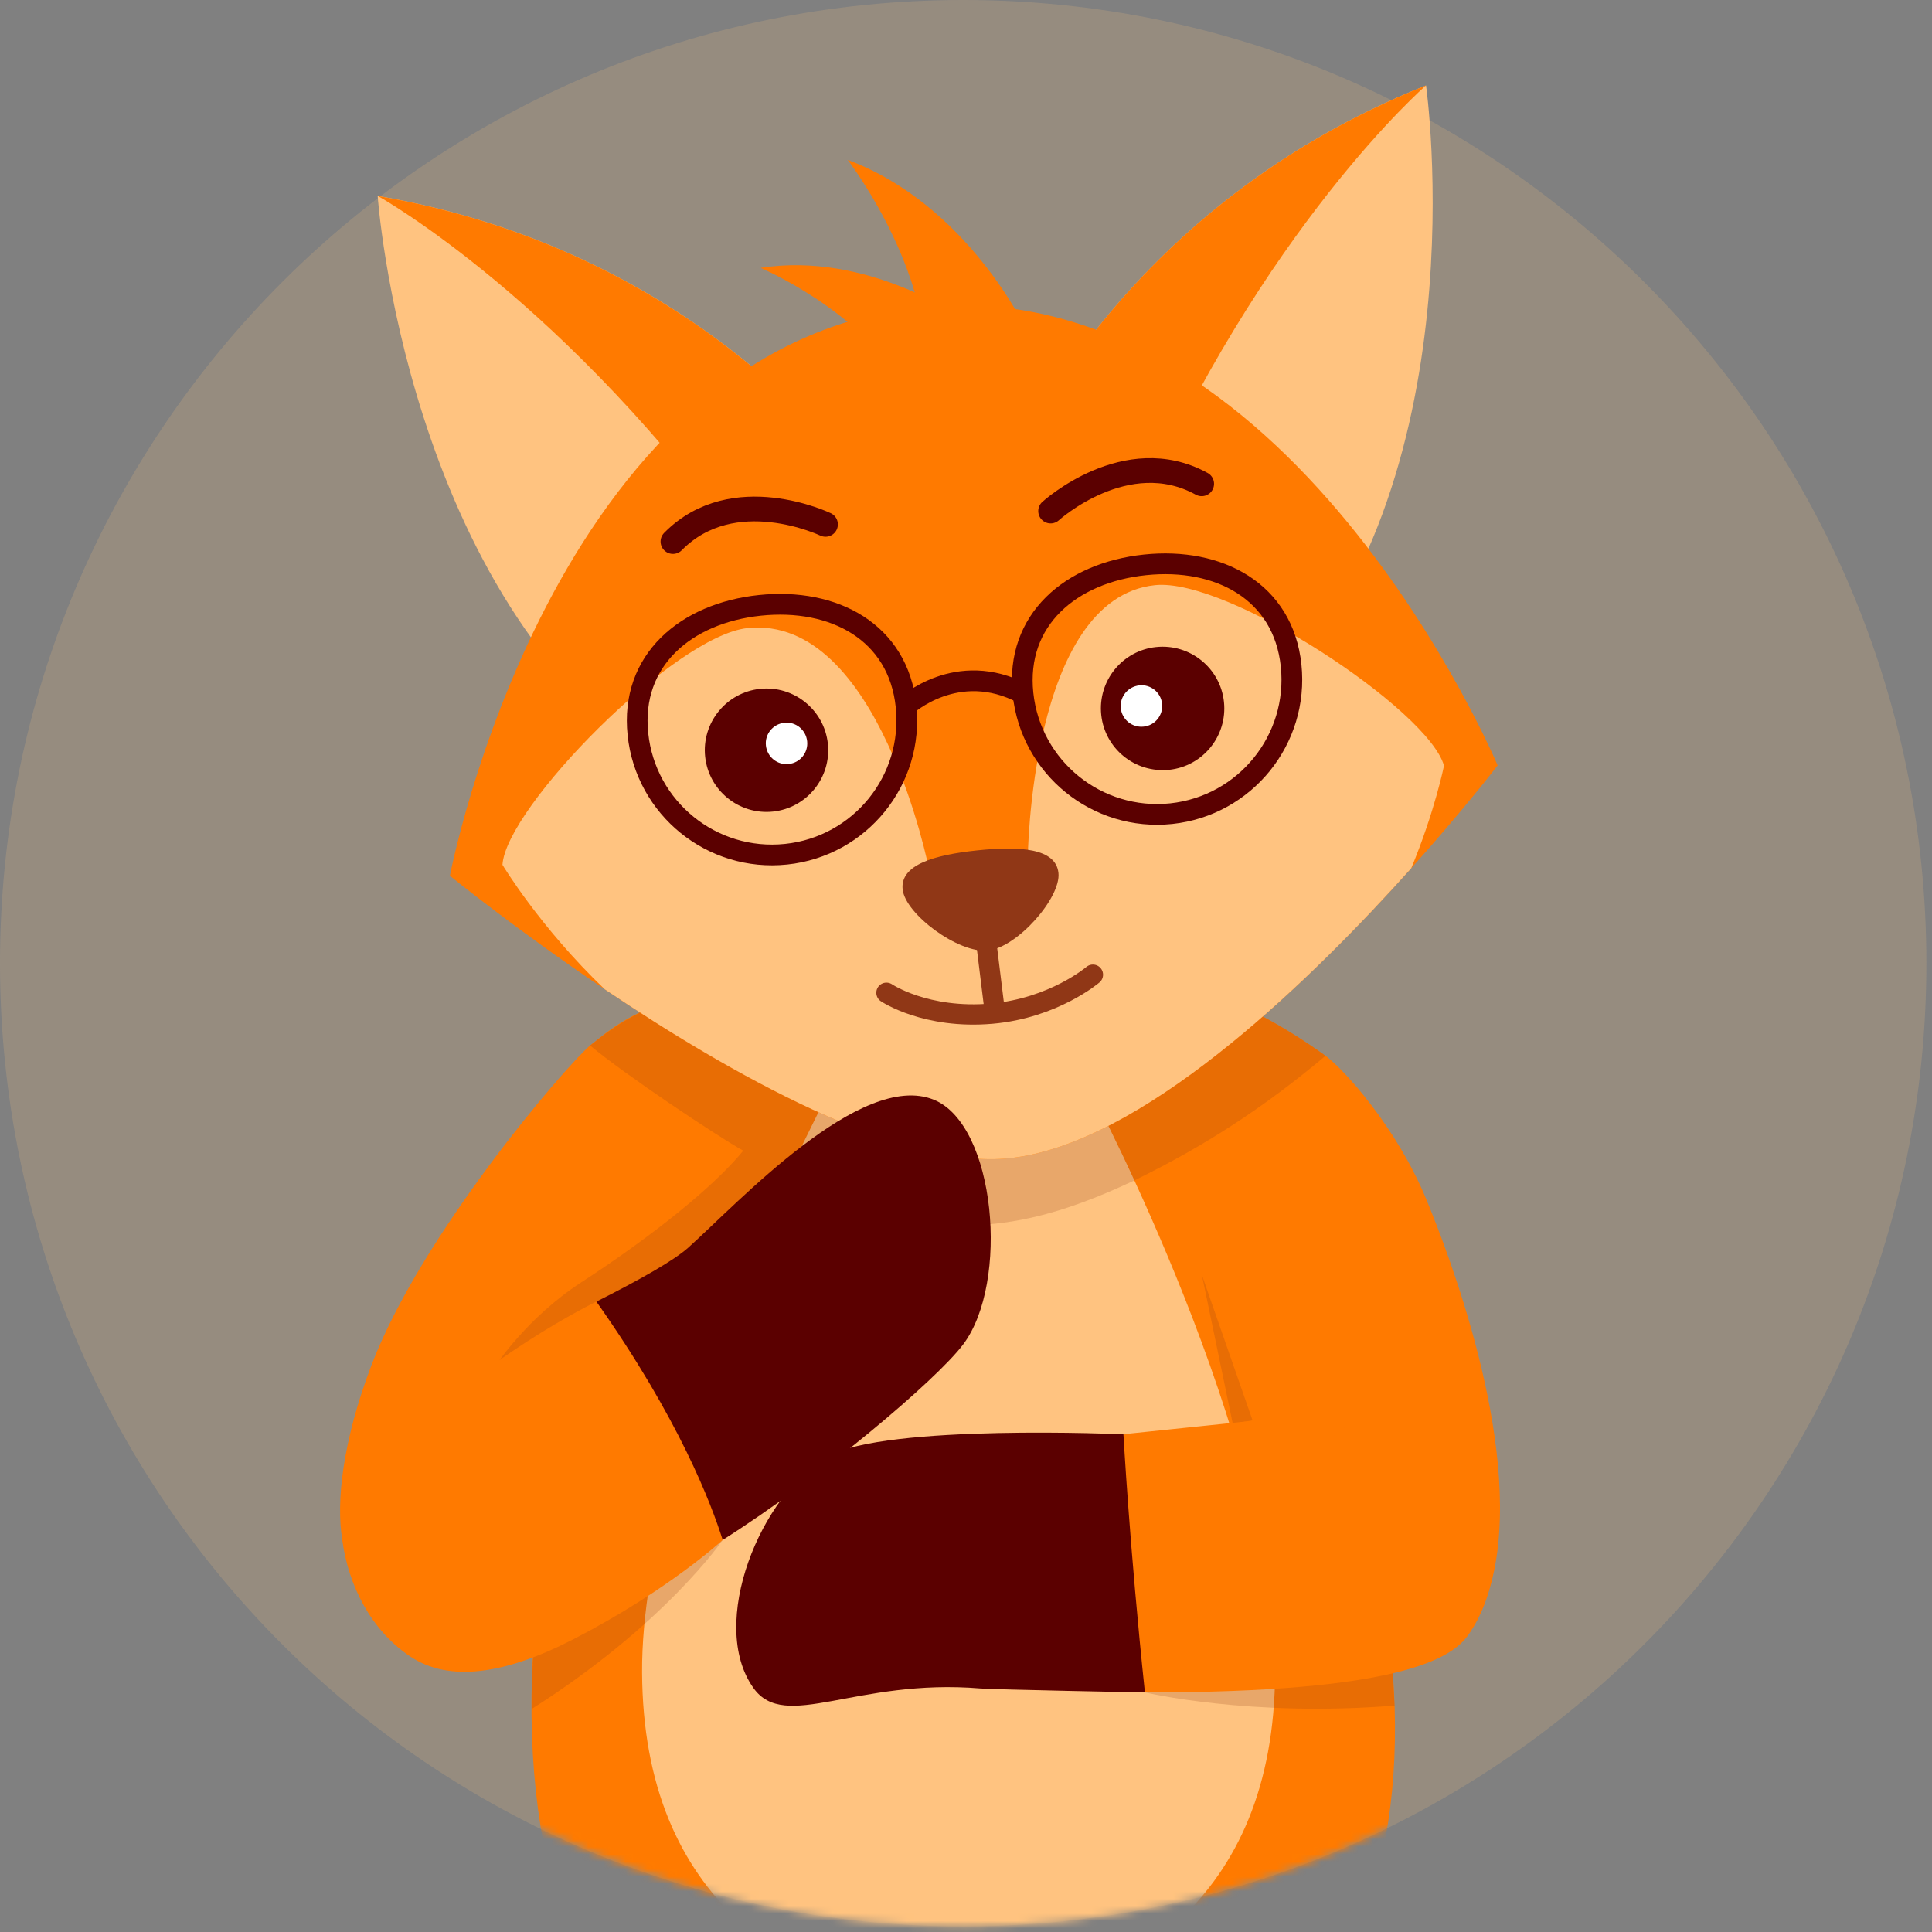
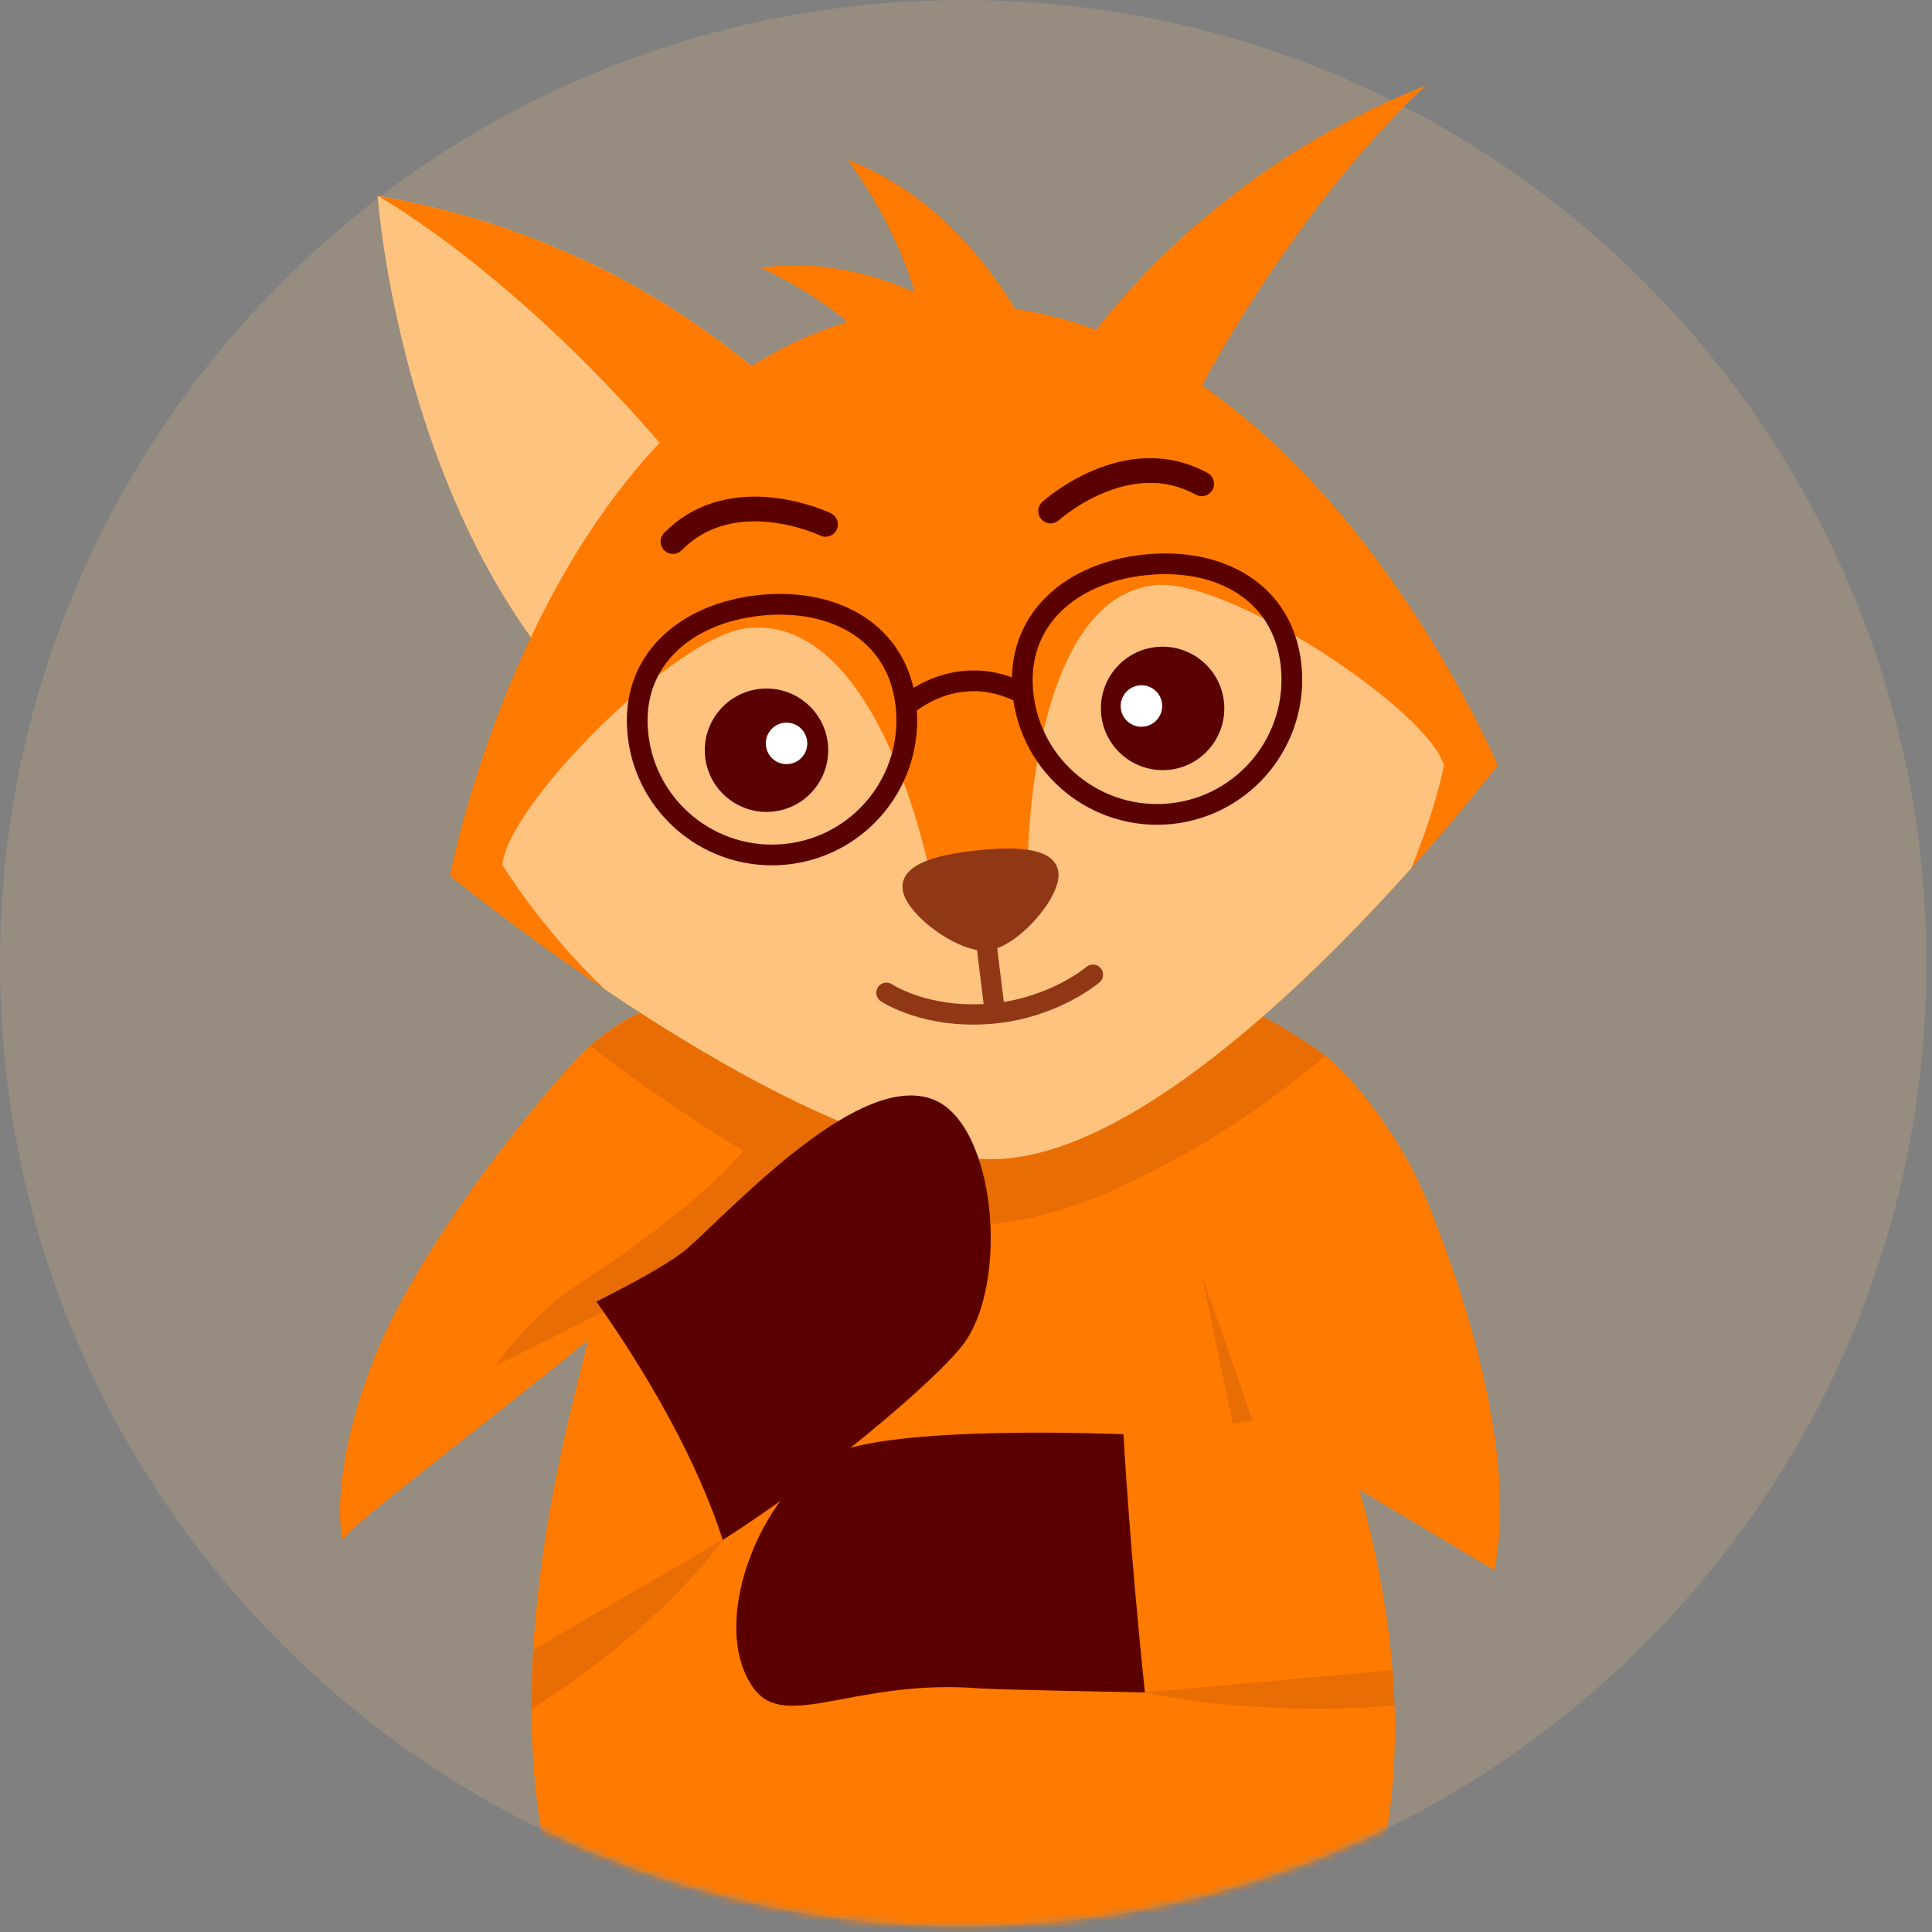
<svg xmlns="http://www.w3.org/2000/svg" xmlns:ns1="http://sodipodi.sourceforge.net/DTD/sodipodi-0.dtd" xmlns:ns2="http://www.inkscape.org/namespaces/inkscape" width="261" height="261" viewBox="0 0 261 261" fill="none" version="1.1" id="svg1241" ns1:docname="Re╠üfle╠üchit sourire.svg" ns2:version="1.2.2 (732a01da63, 2022-12-09)" ns2:export-filename="Re╠üfle╠üchit sourire x3.png" ns2:export-xdpi="287.73441" ns2:export-ydpi="287.73441">
  <rect x="0" y="0" width="261" height="261" fill="#808080" stroke="none" />
  <defs id="defs1245" />
  <ns1:namedview id="namedview1243" pagecolor="#ffffff" bordercolor="#000000" borderopacity="0.25" ns2:showpageshadow="2" ns2:pageopacity="0.0" ns2:pagecheckerboard="0" ns2:deskcolor="#d1d1d1" showgrid="false" ns2:zoom="3.1187739" ns2:cx="119.59828" ns2:cy="130.66032" ns2:window-width="1920" ns2:window-height="1001" ns2:window-x="-9" ns2:window-y="-9" ns2:window-maximized="1" ns2:current-layer="svg1241" />
  <path opacity="0.2" d="M130.12 260.24C201.983 260.24 260.24 201.983 260.24 130.12C260.24 58.257 201.983 0 130.12 0C58.257 0 0 58.257 0 130.12C0 201.983 58.257 260.24 130.12 260.24Z" fill="#F2BE80" id="path1170" />
  <path d="M101.78 160.38C99.75 163.34 95.17 167.73 89.46 172.69C86.38 175.36 82.98 178.19 79.47 181.04C64.6 193.13 47.86 205.63 46.25 208.04C45.38 203.01 46.25 194.75 50.19 184.41C56.87 166.88 76.12 144.34 79.72 141.23C79.98 141 80.27 140.78 80.56 140.57C80.57 140.56 80.59 140.54 80.6 140.53C88.77 133.78 94.72 135.26 94.72 135.26C94.72 135.26 95.22 135.69 96.37 137.53C97.11 138.7 98.12 140.45 99.42 143.02C100.54 145.23 101.28 152.14 101.78 160.38Z" fill="#FF7A00" id="path1172" />
  <path d="M201.86 212.11L183.63 201.26L168.17 192.06C168.82 191.95 169.21 191.88 169.21 191.88L165.71 164.18C165.03 161.1 164.12 157.55 163.17 154.08C160.85 145.64 158.31 137.64 158.31 137.64H158.36C159.19 137.56 169.84 136.95 169.84 136.94C169.84 136.94 173.79 138.83 178.77 142.41C178.87 142.49 178.97 142.56 179.07 142.63C181.55 144.43 188.65 152.28 192.65 161.94C195.55 168.95 205.47 194.43 201.86 212.11Z" fill="#FF7A00" id="path1174" />
  <mask id="mask0_1_273" style="mask-type:luminance" maskUnits="userSpaceOnUse" x="0" y="0" width="261" height="261">
    <path d="M130.12 260.24C201.983 260.24 260.24 201.983 260.24 130.12C260.24 58.257 201.983 0 130.12 0C58.257 0 0 58.257 0 130.12C0 201.983 58.257 260.24 130.12 260.24Z" fill="white" id="path1176" />
  </mask>
  <g mask="url(#mask0_1_273)" id="g1183">
    <path d="M77.47 189.04C88.92 141.36 100.91 120.59 126.74 121.33C156.08 122.17 172.5 150.74 183.04 199.14C200.92 260.09 172.26 294.45 130.15 295.25C87.87 296.05 59.03 263 77.48 189.04H77.47Z" fill="#FF7A00" id="path1179" />
-     <path d="M172.26 225.92C172.42 194.79 147.66 147.99 147.66 147.99L112.69 146.13C112.69 146.13 86.58 194.8 86.74 225.93C86.9 256.89 106.93 268.46 129.32 273.5H129.68C152.07 268.46 172.1 256.89 172.26 225.93V225.92Z" fill="#FFC380" id="path1181" />
  </g>
  <path opacity="0.2" d="M154.67 228.63C154.67 228.63 168.78 232 188.4 230.41L188.12 225.63L154.67 228.63Z" fill="#903716" id="path1185" />
  <path opacity="0.2" d="M179.07 142.63C170.86 149.53 162.89 154.74 153.4 159.39C138.94 166.26 127.47 167.92 112.47 161.49C107.61 163.89 69.74 183.28 66.99 184.45C66.99 184.45 71.2 178 78.49 173.26C88.14 166.98 96.46 160.29 100.41 155.45C96.68 153.36 84.45 145.19 79.72 141.24C80 141.05 80.28 140.83 80.56 140.58C80.57 140.57 80.59 140.55 80.6 140.54C89.74 133.44 94.72 135.27 94.72 135.27C94.72 135.27 95.22 135.7 96.37 137.54C110.68 114.34 142.85 117.41 158.36 137.65C159.19 137.57 169.84 136.96 169.84 136.95C169.84 136.95 173.79 138.84 178.77 142.42C178.87 142.5 178.97 142.57 179.07 142.64V142.63Z" fill="#903716" id="path1187" />
  <path opacity="0.2" d="M97.63 208.04C97.63 208.04 89.84 219.45 71.82 230.87C71.82 230.87 71.89 224.02 72.13 222.83L97.62 208.04H97.63Z" fill="#903716" id="path1189" />
-   <path d="M97.63 208.04C97.63 208.04 90.28 214.85 77.5 221.43C68.2 226.22 60.67 227.3 55.39 223.76C50.11 220.22 47.06 214.17 46.24 208.04C48.02 203.53 50.26 199.14 53.01 196.17C64.77 183.45 80.56 175.84 80.56 175.84C95.4 185.07 97.63 208.03 97.62 208.04H97.63Z" fill="#FF7A00" id="path1191" />
-   <path d="M170.97 95.04L135.45 65.6C135.45 65.6 135.54 65.37 135.71 64.92C137.77 59.88 152.4 27.62 192.65 11.54C192.65 11.54 200.29 65.42 170.97 95.04Z" fill="#FFC380" id="path1193" />
  <path d="M192.65 11.53C192.65 11.53 170.52 30.77 153.47 70.23L135.7 64.92C137.76 59.88 152.39 27.62 192.64 11.54L192.65 11.53Z" fill="#FF7A00" id="path1195" />
  <path d="M89.64 103.61L118.23 67.41C118.23 67.41 118.09 67.21 117.84 66.8C114.76 62.3 93.75 33.8 51.02 26.47C51.02 26.47 54.78 80.76 89.65 103.62H89.64V103.61Z" fill="#FFC380" id="path1197" />
  <path d="M51.02 26.46C51.02 26.46 76.68 40.66 101.57 75.7L117.84 66.8C114.76 62.3 93.75 33.8 51.02 26.47V26.46Z" fill="#FF7A00" id="path1199" />
  <path d="M202.33 103.39C202.33 103.39 197.77 109.35 190.65 117.29C177.59 131.88 155.92 153.11 138.17 156.21C137.93 156.25 137.71 156.29 137.48 156.32C137.11 156.38 136.74 156.43 136.37 156.47C121.53 158.03 98.44 144.93 81.69 133.64C69.58 125.49 60.78 118.31 60.78 118.31C60.78 118.31 64.18 100.45 73.79 81.91C83.42 63.38 99.28 44.17 124.2 41.51H124.25C124.25 41.51 124.27 41.51 124.28 41.51C174.15 36.33 202.32 103.4 202.32 103.4L202.33 103.39Z" fill="#FF7A00" id="path1201" />
  <path d="M195.08 103.42C195.08 103.42 193.83 109.64 190.65 117.29C177.59 131.88 155.92 153.11 138.17 156.21C137.93 156.25 137.71 156.29 137.48 156.32C137.11 156.38 136.74 156.43 136.37 156.47C121.53 158.03 98.44 144.93 81.69 133.64C72.93 125.27 67.88 116.83 67.88 116.83C68.35 109.07 91.11 85.89 100.98 84.85C118.76 82.98 125.53 117.55 125.53 117.55L138.84 116.15C138.84 116.15 139.08 80.84 156.03 79.05C165.9 78.01 192.99 95.93 195.07 103.43L195.08 103.42Z" fill="#FFC380" id="path1203" />
  <path d="M142.99 117.93C143.34 121.26 137.45 127.99 133.46 128.41C129.47 128.83 122.29 123.48 121.94 120.15C121.59 116.82 126.22 115.49 132.03 114.88C137.84 114.27 142.64 114.6 142.99 117.93Z" fill="#903716" id="path1205" />
  <path d="M157.93 104C162.51 103.52 165.83 99.41 165.35 94.83C164.87 90.25 160.76 86.93 156.18 87.41C151.6 87.89 148.29 92 148.77 96.57C149.25 101.14 153.35 104.47 157.93 103.99V104Z" fill="#5B0000" id="path1207" />
  <path d="M154.5 98.16C156.04 98 157.15 96.62 156.99 95.08C156.83 93.54 155.45 92.42 153.91 92.59C152.37 92.76 151.25 94.13 151.41 95.67C151.57 97.21 152.95 98.33 154.5 98.16Z" fill="white" id="path1209" />
  <path d="M104.42 109.64C109 109.16 112.32 105.05 111.84 100.48C111.36 95.91 107.25 92.58 102.68 93.06C98.11 93.54 94.78 97.65 95.26 102.22C95.74 106.79 99.85 110.12 104.42 109.64Z" fill="#5B0000" id="path1211" />
  <path d="M106.55 103.21C108.09 103.05 109.21 101.67 109.04 100.13C108.87 98.59 107.5 97.47 105.96 97.64C104.42 97.81 103.3 99.18 103.47 100.72C103.64 102.26 105.01 103.38 106.55 103.21Z" fill="white" id="path1213" />
  <path d="M174.42 89.9C175.47 99.9 168.22 108.86 158.22 109.92C148.22 110.97 139.26 103.72 138.2 93.72C137.15 83.72 144.67 77.36 154.68 76.31C164.68 75.26 173.37 79.91 174.42 89.91V89.9Z" stroke="#5B0000" stroke-width="2.8" stroke-miterlimit="10" id="path1215" />
  <path d="M86.18 99.2C87.23 109.2 96.19 116.45 106.2 115.4C116.2 114.35 123.46 105.39 122.4 95.38C121.35 85.38 112.66 80.73 102.65 81.78C92.65 82.83 85.12 89.2 86.18 99.19V99.2Z" stroke="#5B0000" stroke-width="2.8" stroke-miterlimit="10" id="path1217" />
  <path d="M122.39 95.38C122.39 95.38 129.29 88.99 138.21 93.71" stroke="#5B0000" stroke-width="2.8" stroke-miterlimit="10" id="path1219" />
  <path d="M133.09 126.12L134.31 136.01" stroke="#903716" stroke-width="2.74" stroke-linecap="round" stroke-linejoin="round" id="path1221" />
  <path d="M162.34 65.36C152.14 59.76 141.93 69.04 141.93 69.04" stroke="#5B0000" stroke-width="3.34" stroke-linecap="round" stroke-linejoin="round" id="path1225" />
  <path d="M90.91 73.16C99.08 64.87 111.52 70.84 111.52 70.84" stroke="#5B0000" stroke-width="3.34" stroke-linecap="round" stroke-linejoin="round" id="path1227" />
  <path d="M138.64 44.53C138.64 44.53 130.75 27.66 114.52 21.6C114.52 21.6 124.91 35.04 125.14 49.06L138.64 44.53Z" fill="#FF7A00" id="path1229" />
  <path d="M130.12 43.08C130.12 43.08 117.26 33.91 102.75 36.19C102.75 36.19 116.03 41.79 122.04 52.05L130.13 43.08H130.12Z" fill="#FF7A00" id="path1231" />
  <path opacity="0.2" d="M166.54 192.34L162.37 172.25L169.21 191.88L166.54 192.34Z" fill="#903716" id="path1233" />
  <path d="M126.14 148.56C116.31 144.59 99.78 162.43 92.99 168.54C91.03 170.3 86.31 172.95 80.57 175.84C91.76 191.69 96.13 203.26 97.63 208.04C110.78 199.72 126.5 186.44 130.12 181.62C136.39 173.3 134.53 151.95 126.14 148.56Z" fill="#5B0000" id="path1235" />
-   <path d="M201.86 212.11C201.16 215.57 200 218.62 198.24 221.02C196.06 223.99 189.03 228.69 154.67 228.63C154.67 228.63 146.83 205.18 151.77 193.75L168.17 192.05C192.1 192.05 201.86 212.1 201.86 212.1V212.11Z" fill="#FF7A00" id="path1237" />
  <path d="M101.78 228.03C106.06 234.05 115.59 226.7 132.46 228.1C134.27 228.25 154.67 228.64 154.67 228.64C152.6 208.97 151.77 193.76 151.77 193.76C151.77 193.76 119.76 192.34 111.88 196.72C102.77 201.77 95.6 219.34 101.78 228.03Z" fill="#5B0000" id="path1239" />
  <path d="m 147.645,131.675 c 0,0 -5.295,4.529 -13.663,5.261 -8.916,0.78 -14.23,-2.821 -14.23,-2.821" stroke="#903716" stroke-width="2.74" stroke-linecap="round" stroke-linejoin="round" id="path1521" />
</svg>